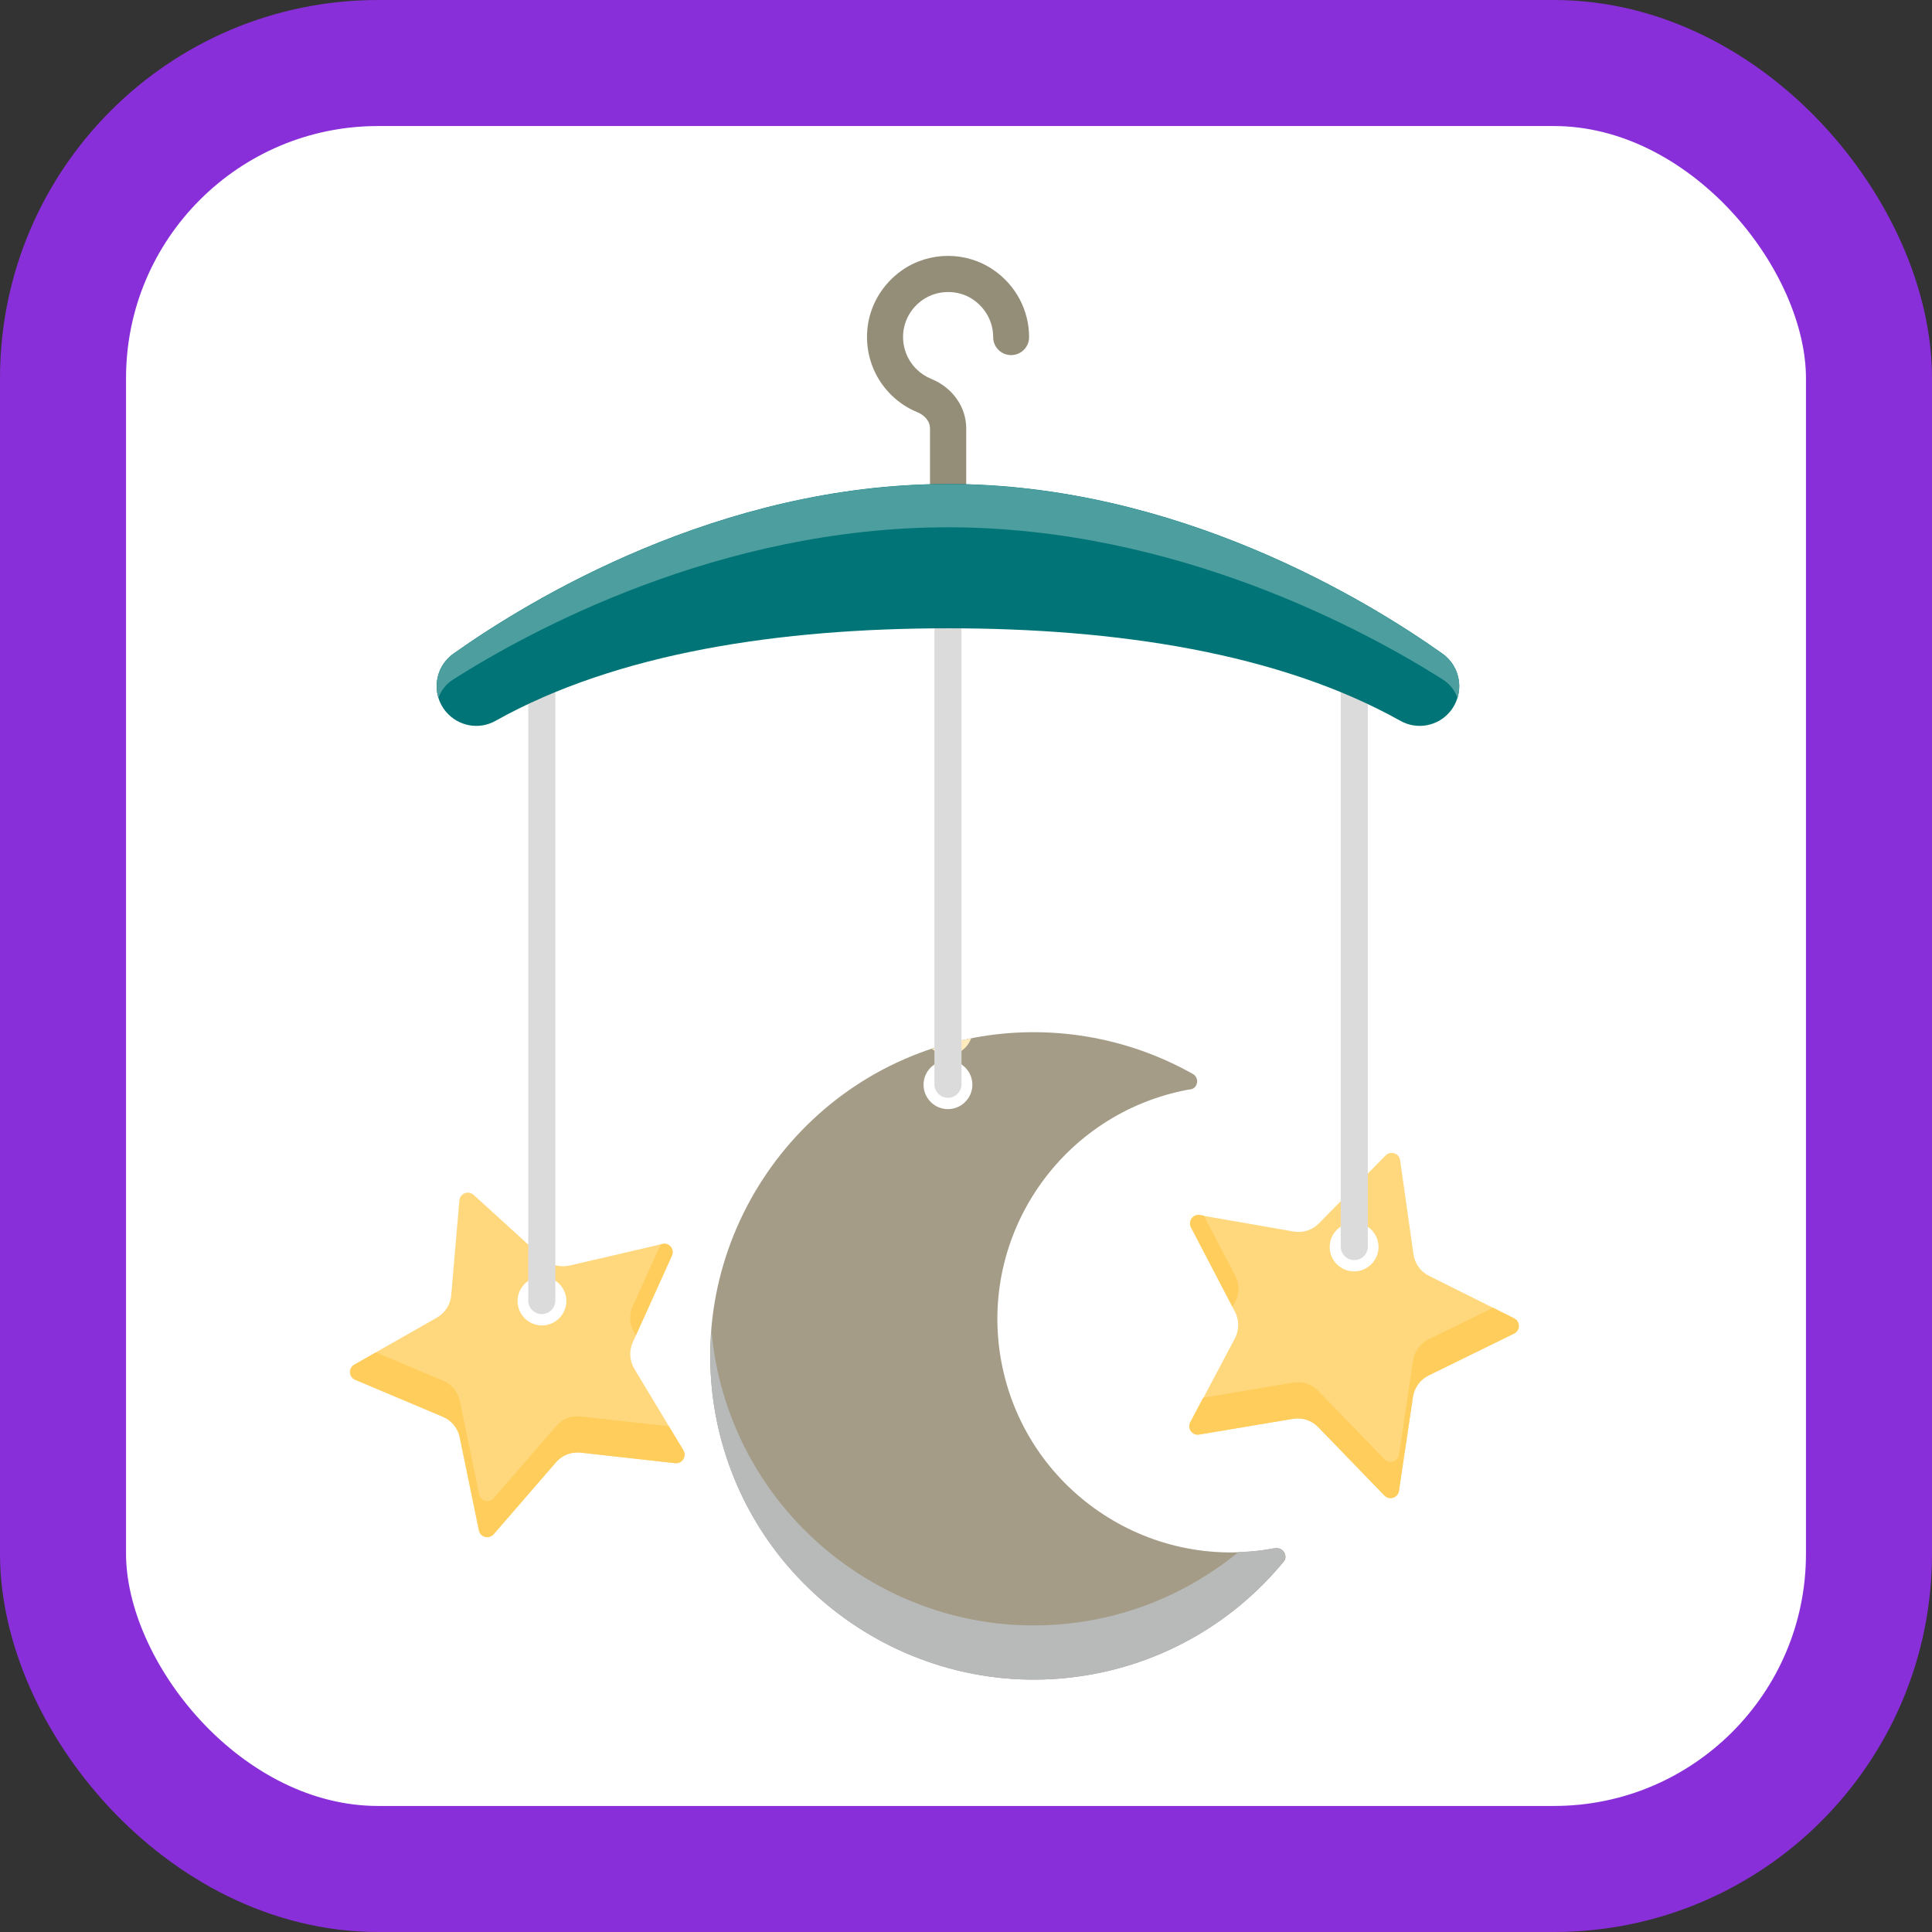
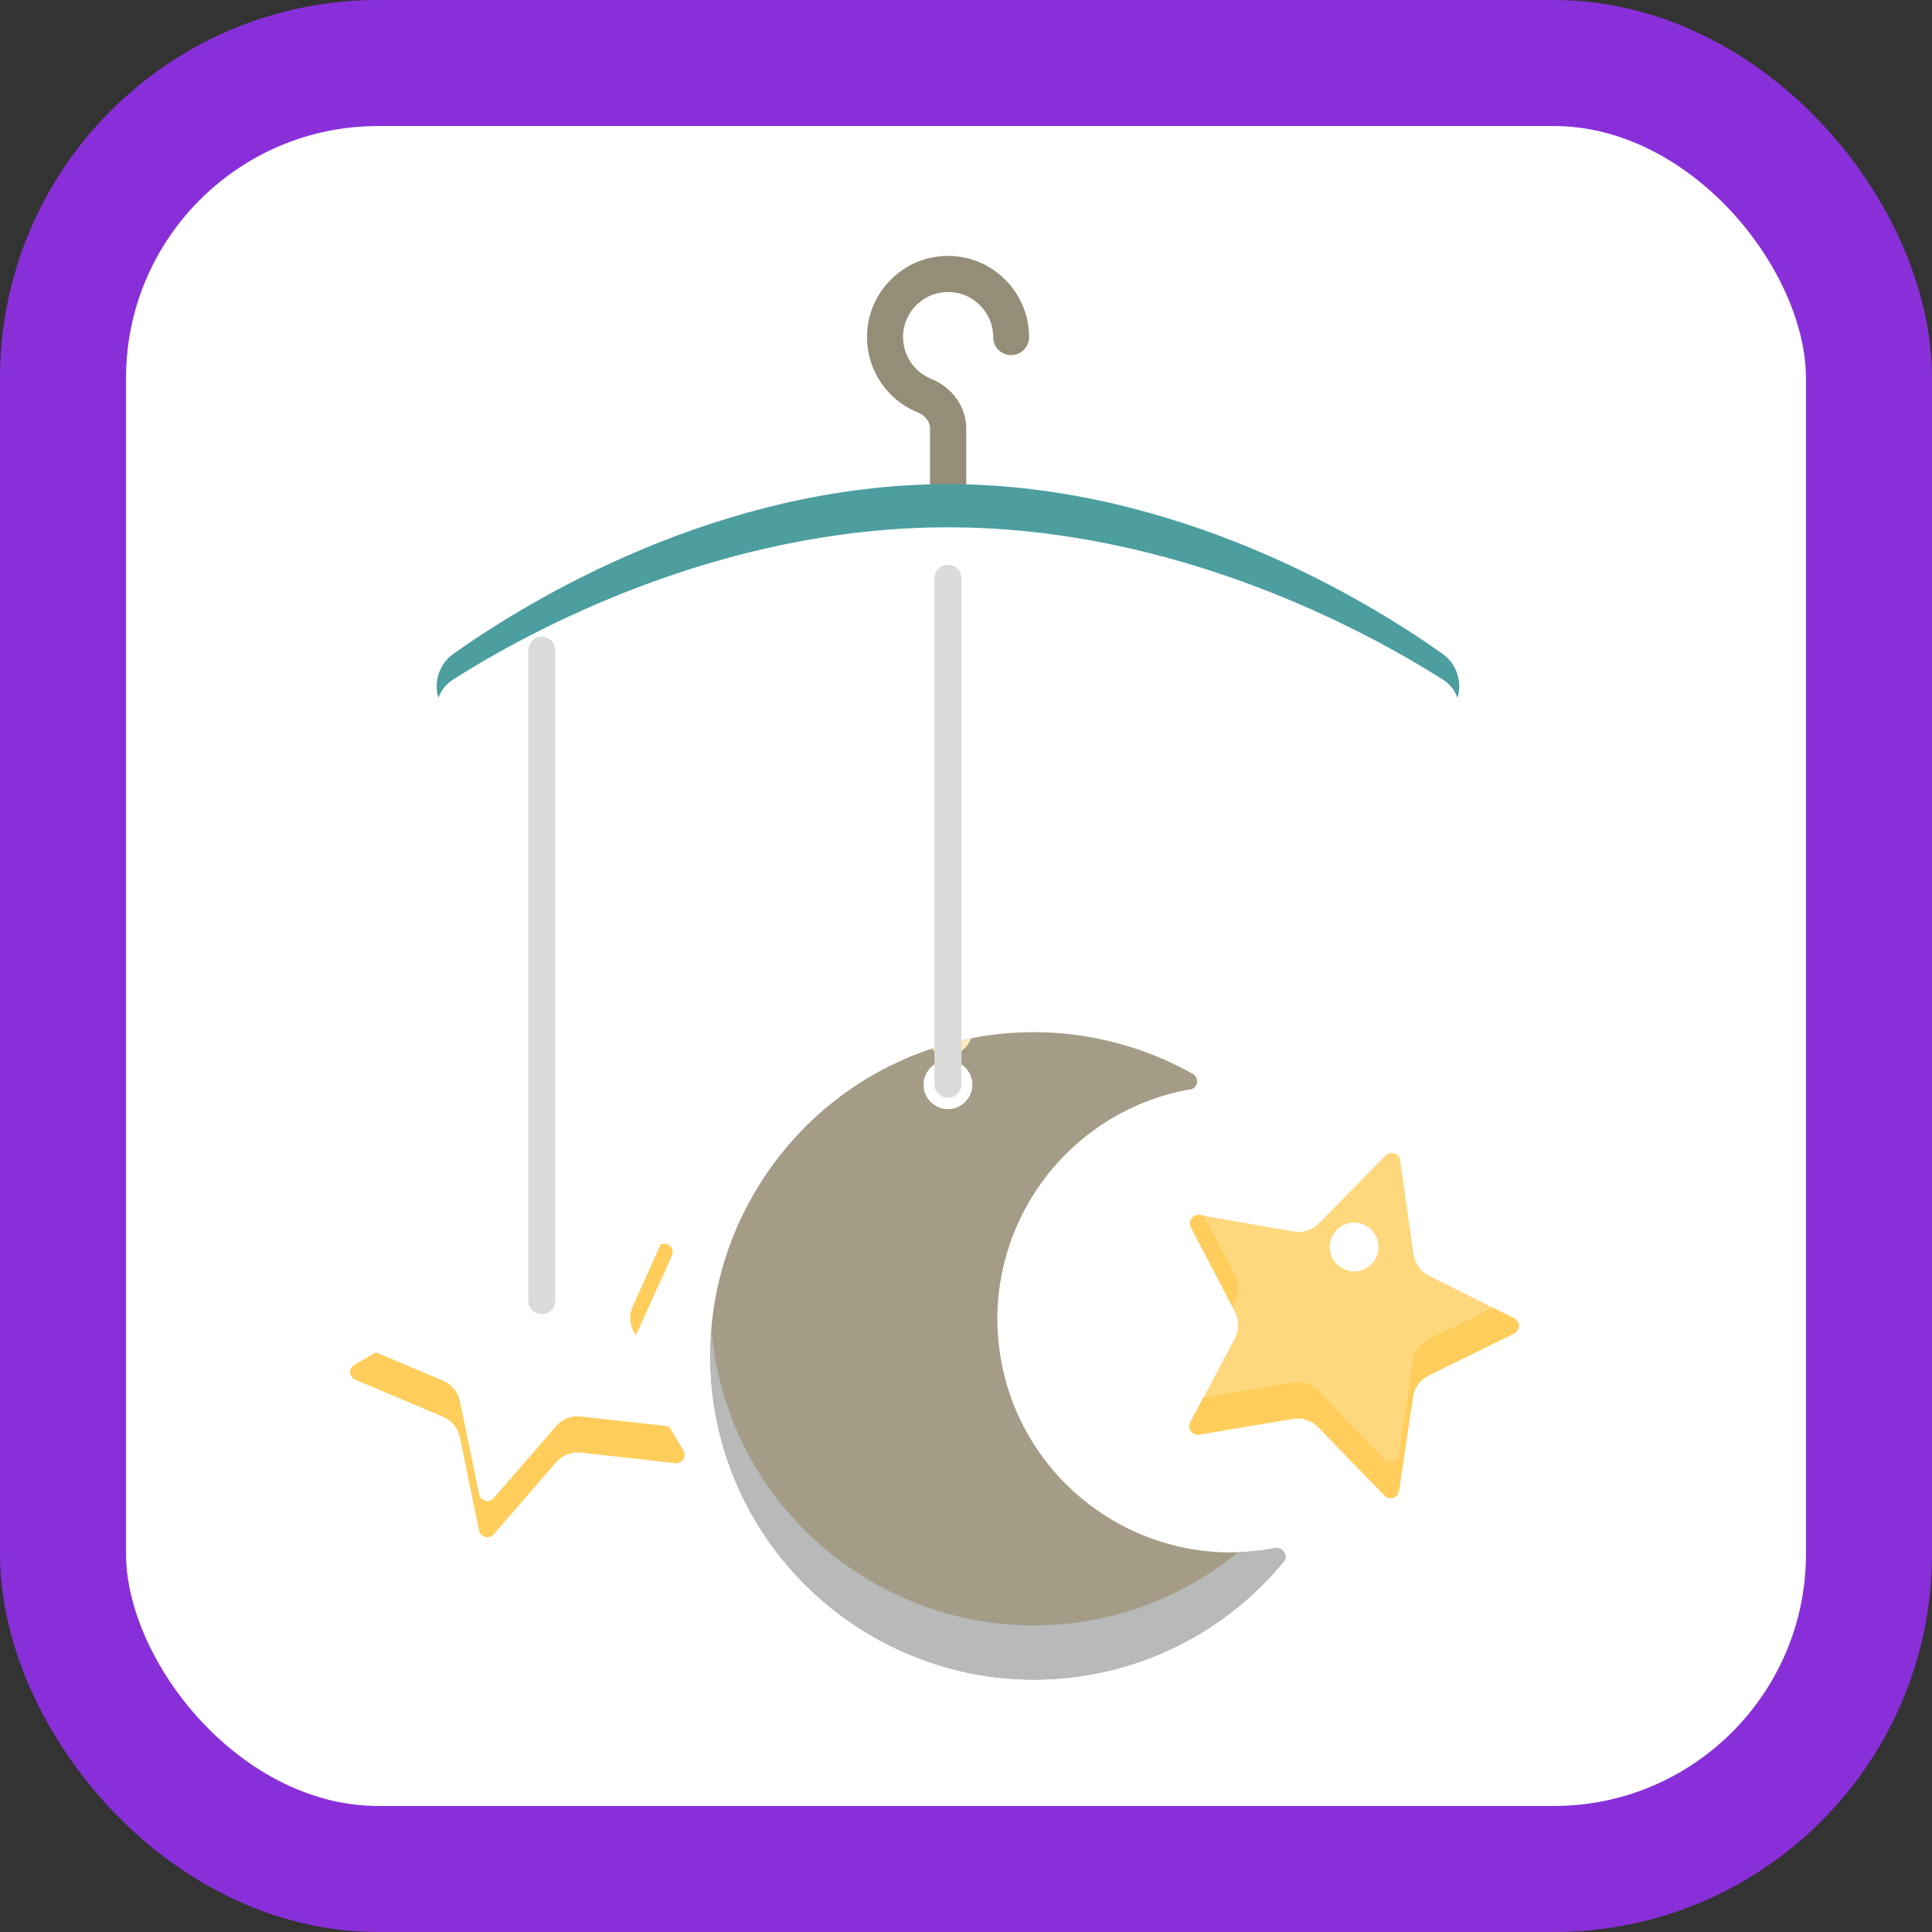
<svg xmlns="http://www.w3.org/2000/svg" id="Layer_165412ca4c6185" data-name="Layer 1" viewBox="0 0 122.63 122.63" aria-hidden="true" width="122px" height="122px">
  <rect x="0" y="0" width="122.63" height="122.63" fill="#333333" stroke="none" />
  <defs>
    <linearGradient class="cerosgradient" data-cerosgradient="true" id="CerosGradient_ide3044cb38" gradientUnits="userSpaceOnUse" x1="50%" y1="100%" x2="50%" y2="0%">
      <stop offset="0%" stop-color="#d1d1d1" />
      <stop offset="100%" stop-color="#d1d1d1" />
    </linearGradient>
    <linearGradient />
    <style>
      .cls-1-65412ca4c6185{
        fill: #4c9e9f;
      }

      .cls-1-65412ca4c6185, .cls-2-65412ca4c6185, .cls-3-65412ca4c6185, .cls-4-65412ca4c6185, .cls-5-65412ca4c6185, .cls-6-65412ca4c6185, .cls-7-65412ca4c6185, .cls-8-65412ca4c6185, .cls-9-65412ca4c6185{
        stroke-width: 0px;
      }

      .cls-2-65412ca4c6185{
        fill: #007476;
      }

      .cls-3-65412ca4c6185{
        fill: #ffebbd;
      }

      .cls-4-65412ca4c6185{
        fill: #ffcd5b;
      }

      .cls-10-65412ca4c6185{
        fill: #fff;
        stroke: #892fda;
        stroke-miterlimit: 10;
        stroke-width: 8px;
      }

      .cls-5-65412ca4c6185{
        fill: #948e79;
      }

      .cls-6-65412ca4c6185{
        fill: #b8b9b9;
      }

      .cls-7-65412ca4c6185{
        fill: #dcdbdb;
      }

      .cls-8-65412ca4c6185{
        fill: #a49c87;
      }

      .cls-9-65412ca4c6185{
        fill: #ffd77c;
      }
    </style>
  </defs>
  <rect class="cls-10-65412ca4c6185" x="4" y="4" width="114.63" height="114.63" rx="20" ry="20" />
  <g>
    <path class="cls-5-65412ca4c6185" d="m60.17,32.8c-.63,0-1.14-.51-1.14-1.14v-4.46c0-.52-.41-.87-.79-1.03-.64-.26-1.21-.64-1.7-1.13-1.08-1.08-1.62-2.57-1.49-4.1.13-1.52.94-2.9,2.21-3.79,1.73-1.2,4.05-1.21,5.78-.03,1.43.97,2.28,2.57,2.28,4.28,0,.63-.51,1.14-1.14,1.14s-1.14-.51-1.14-1.14c0-.96-.47-1.83-1.28-2.39-.94-.64-2.25-.63-3.19.02-.72.5-1.16,1.26-1.24,2.11-.07.85.23,1.68.83,2.28.27.27.59.48.95.63,1.35.55,2.22,1.78,2.22,3.15v4.46c0,.63-.51,1.14-1.14,1.14Z" />
    <g>
      <path class="cls-9-65412ca4c6185" d="m96.11,83.68l-5.41-2.7c-.53-.26-.89-.77-.98-1.35l-.85-5.99c-.06-.44-.6-.62-.92-.3l-4.24,4.32c-.41.42-1.01.61-1.59.51l-5.96-1.04c-.44-.08-.77.38-.57.78l2.8,5.36c.27.52.27,1.15,0,1.67l-2.83,5.34c-.21.39.12.86.56.78l5.96-1c.58-.1,1.18.1,1.59.52l4.21,4.35c.31.32.85.15.92-.29l.89-5.98c.09-.58.46-1.09.99-1.35l5.43-2.66c.4-.2.4-.77,0-.96Zm-10.16-2.98c-.86,0-1.55-.7-1.55-1.55s.7-1.55,1.55-1.55,1.55.7,1.55,1.55-.7,1.55-1.55,1.55Z" />
      <g>
        <path class="cls-4-65412ca4c6185" d="m96.11,83.68l-1.34-.67-4.09,2c-.53.26-.9.76-.99,1.35l-.89,5.98c-.07.44-.61.61-.92.29l-4.21-4.35c-.41-.42-1-.62-1.59-.52l-5.71.96-.82,1.55c-.21.39.12.86.56.78l5.96-1c.58-.1,1.18.1,1.59.52l4.21,4.35c.31.32.85.15.92-.29l.89-5.98c.09-.58.46-1.09.99-1.35l5.43-2.66c.4-.2.4-.77,0-.96Z" />
        <path class="cls-4-65412ca4c6185" d="m78.24,82.94l.16-.3c.28-.52.28-1.15,0-1.67l-1.99-3.81-.24-.04c-.44-.08-.77.38-.57.78l2.63,5.04Z" />
      </g>
-       <path class="cls-7-65412ca4c6185" d="m85.96,79.98c-.47,0-.86-.38-.86-.86v-37.83c0-.47.38-.86.86-.86s.86.38.86.86v37.83c0,.47-.38.86-.86.86Z" />
-       <path class="cls-9-65412ca4c6185" d="m43.38,92.06l-3.12-5.18c-.3-.51-.34-1.13-.1-1.67l2.49-5.51c.18-.41-.18-.85-.61-.74l-5.89,1.37c-.57.13-1.18-.02-1.62-.42l-4.47-4.07c-.33-.3-.86-.09-.9.35l-.52,6.03c-.05.59-.39,1.11-.9,1.41l-5.26,2.99c-.39.22-.35.79.06.96l5.57,2.35c.54.23.94.71,1.06,1.29l1.22,5.92c.09.44.64.58.93.24l3.96-4.57c.39-.45.97-.67,1.55-.61l6.01.67c.44.05.75-.43.52-.81Zm-8.98-7.93c-.86,0-1.55-.7-1.55-1.55s.7-1.55,1.55-1.55,1.55.7,1.55,1.55-.7,1.55-1.55,1.55Z" />
      <g>
        <path class="cls-4-65412ca4c6185" d="m42.46,90.53l-5.61-.62c-.59-.07-1.17.16-1.55.61l-3.96,4.57c-.29.34-.84.19-.93-.24l-1.22-5.92c-.12-.58-.52-1.06-1.06-1.29l-4.27-1.8-1.36.78c-.39.22-.35.79.06.96l5.57,2.35c.54.23.94.71,1.06,1.29l1.22,5.92c.09.44.64.58.93.24l3.96-4.57c.39-.45.97-.67,1.55-.61l6.01.67c.44.05.75-.43.52-.81l-.92-1.52Z" />
        <path class="cls-4-65412ca4c6185" d="m42.04,78.96l-.1.02-1.78,3.94c-.24.54-.21,1.16.1,1.67l.1.17,2.29-5.06c.18-.41-.18-.85-.61-.74Z" />
      </g>
      <path class="cls-7-65412ca4c6185" d="m34.39,83.41c-.47,0-.86-.38-.86-.86v-41.27c0-.47.38-.86.86-.86s.86.38.86.86v41.27c0,.47-.38.86-.86.86Z" />
      <path class="cls-8-65412ca4c6185" d="m81.49,98.5c-.12-.19-.39-.28-.61-.22h-.04c-8.03,1.51-15.78-3.81-17.28-11.84-1.5-8.03,3.81-15.78,11.88-17.28.02,0,.1-.01.11-.01.24-.03.39-.21.43-.43.04-.22-.07-.44-.26-.55-4.2-2.37-9.12-3.19-13.86-2.31-11.14,2.08-18.51,12.83-16.43,23.97,2.08,11.14,12.83,18.51,23.97,16.43,4.74-.88,9.03-3.42,12.09-7.15.15-.18.13-.42,0-.61Zm-21.32-28.1c-.86,0-1.55-.7-1.55-1.55s.7-1.55,1.55-1.55,1.55.7,1.55,1.55-.7,1.55-1.55,1.55Z" />
      <g>
        <path class="cls-3-65412ca4c6185" d="m60.17,66.96c.69,0,1.26-.45,1.47-1.06-.86.17-1.68.4-2.49.67.27.24.63.39,1.02.39Z" />
        <path class="cls-6-65412ca4c6185" d="m80.87,98.28h-.04c-.74.15-1.48.21-2.21.23-2.66,2.17-5.83,3.68-9.23,4.31-11.14,2.08-21.89-5.29-23.97-16.43-.12-.65-.2-1.3-.26-1.95-.14,1.76-.08,3.57.26,5.39,2.08,11.14,12.83,18.51,23.97,16.43,4.74-.88,9.03-3.42,12.09-7.15.15-.18.13-.42,0-.61-.12-.19-.39-.28-.61-.22Z" />
      </g>
      <path class="cls-7-65412ca4c6185" d="m60.17,69.68c-.47,0-.86-.38-.86-.86v-32.11c0-.47.38-.86.86-.86s.86.38.86.86v32.11c0,.47-.38.86-.86.86Z" />
-       <path class="cls-2-65412ca4c6185" d="m28.32,45.19h0c-.97-1.13-.75-2.84.46-3.7,4.78-3.39,16.86-10.77,31.39-10.77s26.61,7.38,31.39,10.77c1.21.86,1.42,2.57.46,3.7h0c-.77.91-2.08,1.15-3.12.57-7.73-4.33-18.07-5.88-28.73-5.88s-21,1.55-28.73,5.88c-1.04.58-2.34.34-3.12-.57Z" />
      <path class="cls-1-65412ca4c6185" d="m28.78,43.12c4.78-3.04,16.86-9.65,31.39-9.65s26.61,6.62,31.39,9.65c.48.3.79.72.95,1.18.31-1.01-.03-2.15-.95-2.8-4.78-3.39-16.86-10.77-31.39-10.77s-26.61,7.38-31.39,10.77c-.92.65-1.26,1.8-.95,2.8.16-.46.47-.88.95-1.18Z" />
    </g>
  </g>
</svg>